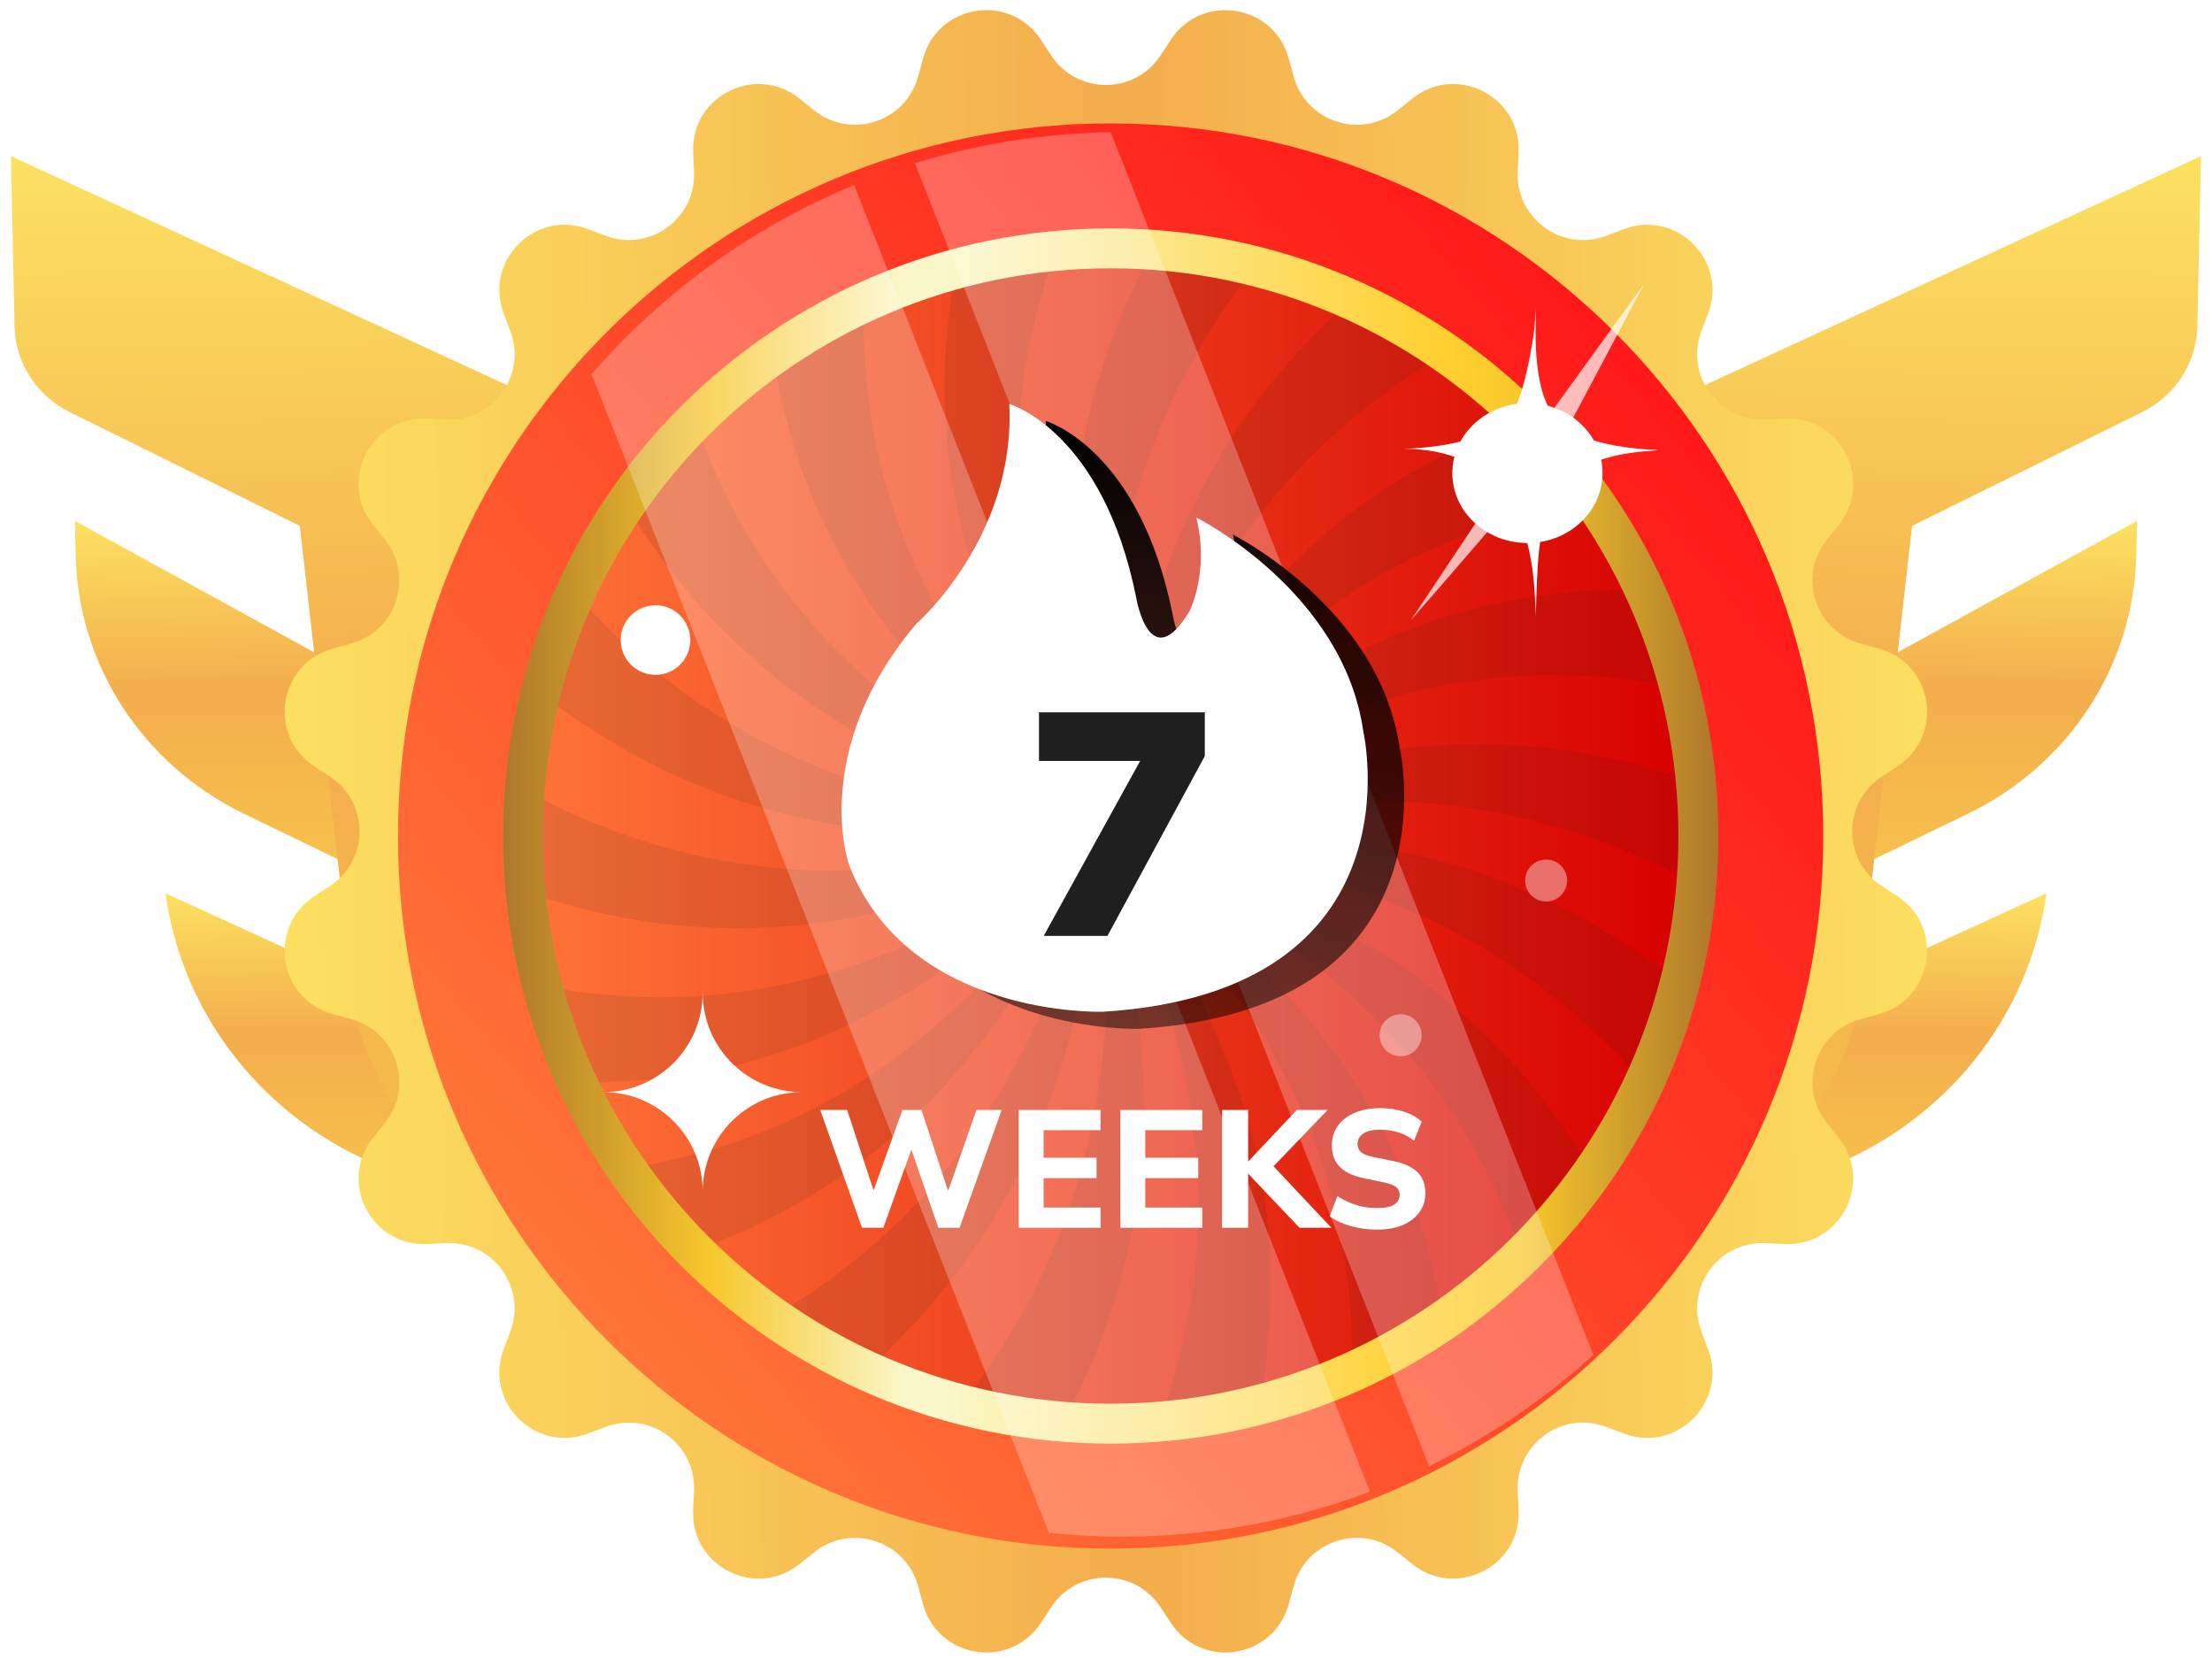
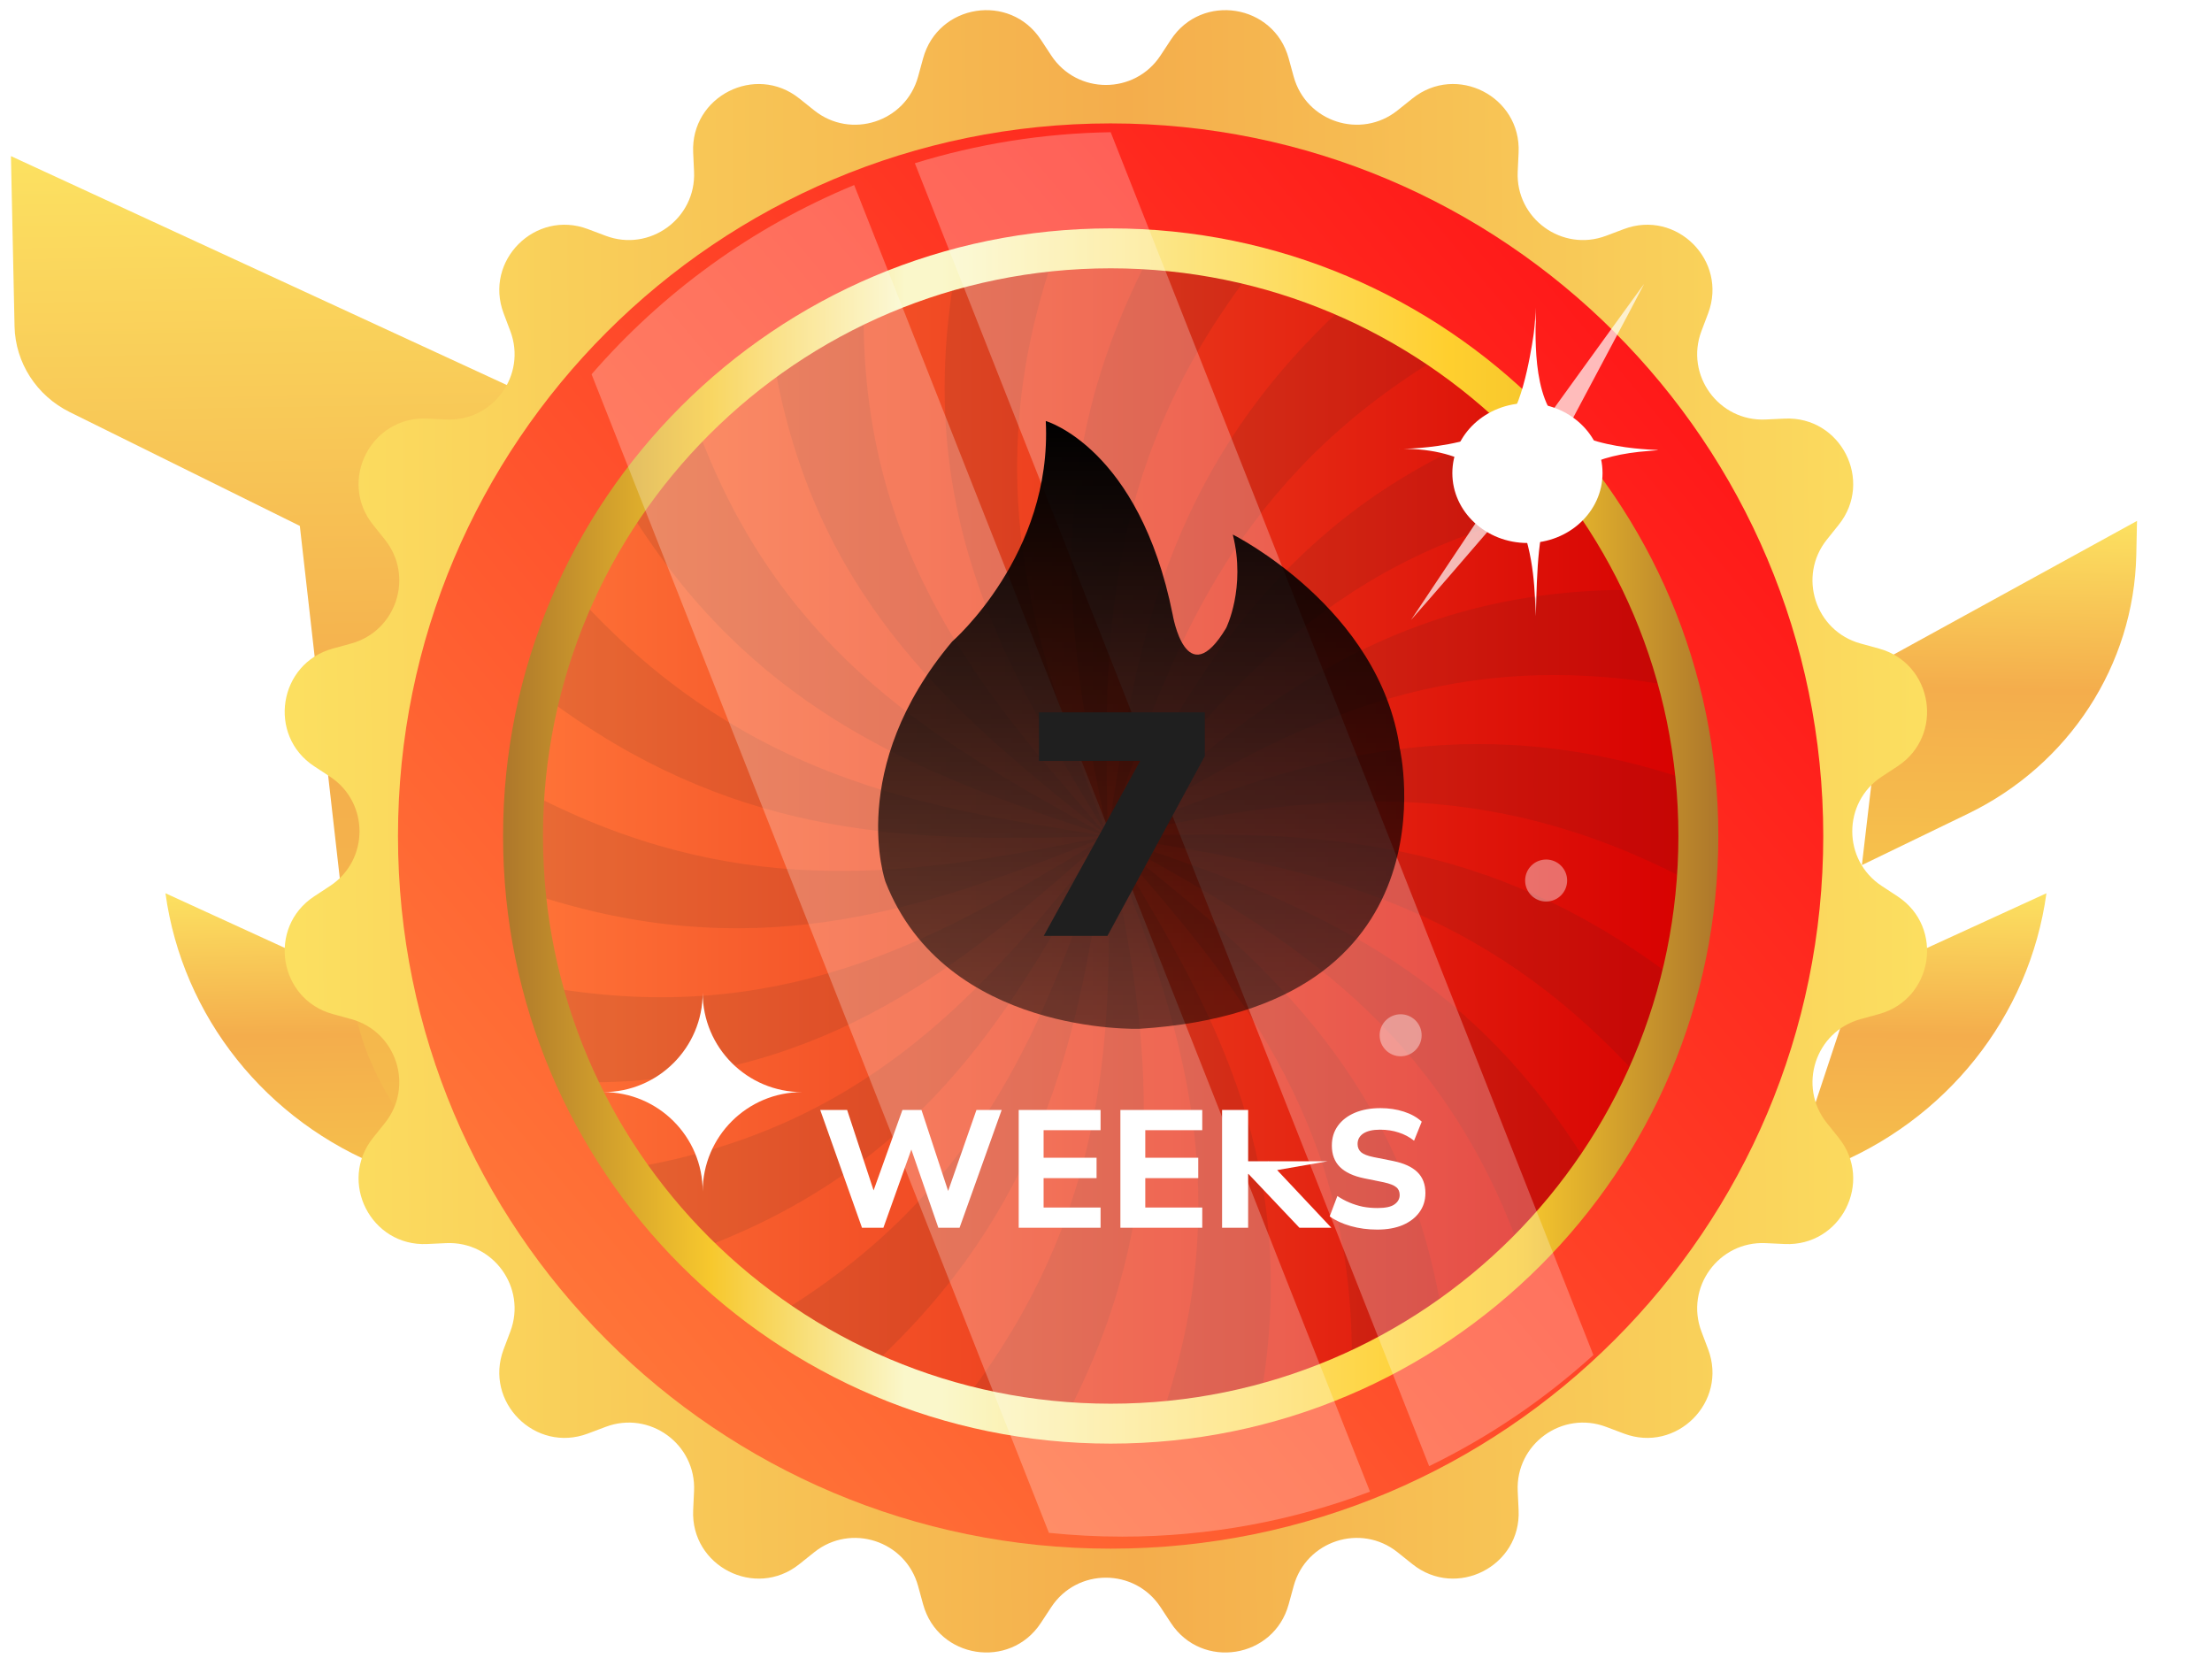
<svg xmlns="http://www.w3.org/2000/svg" width="158" height="119" viewBox="0 0 158 119" fill="none">
  <path d="M134.72 47.052L152.644 37.209L152.592 39.642C152.426 47.503 147.79 54.63 140.576 58.123L132.992 61.795L134.72 47.052Z" fill="url(#paint0_linear_4854_276041)" />
  <path d="M132.581 70.035L146.174 63.807C144.964 72.623 138.977 80.126 130.519 83.424L127.785 84.489L132.576 70.029L132.581 70.035Z" fill="url(#paint1_linear_4854_276041)" />
-   <path d="M121.376 27.695L157.212 11.151L156.954 23.311C156.899 25.909 155.38 28.266 153.005 29.44L136.577 37.566L132.738 71.413C131.835 79.374 123.463 86.882 118.105 92.955L119.468 28.585L121.376 27.695Z" fill="url(#paint2_linear_4854_276041)" />
-   <path d="M23.273 47.052L5.349 37.209L5.401 39.642C5.568 47.503 10.204 54.63 17.417 58.123L25.002 61.795L23.273 47.052Z" fill="url(#paint3_linear_4854_276041)" />
  <path d="M25.412 70.035L11.819 63.807C13.029 72.623 19.016 80.126 27.474 83.424L30.209 84.489L25.417 70.029L25.412 70.035Z" fill="url(#paint4_linear_4854_276041)" />
  <path d="M36.617 27.695L0.781 11.151L1.039 23.311C1.094 25.909 2.613 28.266 4.988 29.44L21.416 37.566L25.255 71.413C26.158 79.374 34.53 86.882 39.889 92.955L38.525 28.585L36.617 27.695Z" fill="url(#paint5_linear_4854_276041)" />
  <path d="M82.893 114.8L83.64 115.936C85.849 119.291 90.983 118.478 92.046 114.604L92.406 113.291C93.295 110.053 97.206 108.785 99.826 110.881L100.889 111.731C104.027 114.239 108.658 111.88 108.472 107.869L108.408 106.509C108.254 103.156 111.58 100.739 114.719 101.922L115.993 102.402C119.752 103.818 123.426 100.144 122.011 96.384L121.53 95.111C120.348 91.971 122.765 88.643 126.118 88.799L127.477 88.863C131.489 89.049 133.849 84.418 131.339 81.28L130.489 80.218C128.393 77.597 129.664 73.686 132.899 72.797L134.212 72.436C138.086 71.374 138.9 66.24 135.544 64.031L134.408 63.284C131.604 61.44 131.604 57.328 134.408 55.481L135.544 54.734C138.9 52.525 138.086 47.391 134.212 46.328L132.899 45.968C129.662 45.079 128.393 41.168 130.489 38.547L131.339 37.484C133.847 34.347 131.489 29.716 127.477 29.902L126.118 29.966C122.765 30.12 120.348 26.794 121.53 23.654L122.011 22.381C123.426 18.621 119.752 14.947 115.993 16.363L114.719 16.843C111.58 18.026 108.251 15.609 108.408 12.256L108.472 10.896C108.658 6.885 104.027 4.524 100.889 7.034L99.826 7.884C97.206 9.98 93.295 8.709 92.406 5.474L92.046 4.161C90.983 0.287 85.849 -0.526 83.64 2.829L82.893 3.965C81.049 6.77 76.937 6.77 75.09 3.965L74.343 2.829C72.134 -0.526 67.001 0.287 65.938 4.161L65.578 5.474C64.689 8.712 60.778 9.98 58.157 7.884L57.094 7.034C53.957 4.526 49.326 6.885 49.512 10.896L49.575 12.256C49.73 15.609 46.404 18.026 43.264 16.843L41.99 16.363C38.231 14.947 34.557 18.621 35.973 22.381L36.453 23.654C37.636 26.794 35.219 30.122 31.866 29.966L30.507 29.902C26.495 29.716 24.134 34.347 26.644 37.484L27.494 38.547C29.591 41.168 28.32 45.079 25.084 45.968L23.771 46.328C19.897 47.391 19.084 52.525 22.439 54.734L23.576 55.481C26.38 57.325 26.38 61.437 23.576 63.284L22.439 64.031C19.084 66.24 19.897 71.374 23.771 72.436L25.084 72.797C28.322 73.686 29.591 77.597 27.494 80.218L26.644 81.28C24.136 84.418 26.495 89.049 30.507 88.863L31.866 88.799C35.219 88.645 37.636 91.971 36.453 95.111L35.973 96.384C34.557 100.144 38.231 103.818 41.99 102.402L43.264 101.922C46.404 100.739 49.732 103.156 49.575 106.509L49.512 107.869C49.326 111.88 53.957 114.241 57.094 111.731L58.157 110.881C60.778 108.785 64.689 110.056 65.578 113.291L65.938 114.604C67.001 118.478 72.134 119.291 74.343 115.936L75.09 114.8C76.934 111.995 81.046 111.995 82.893 114.8Z" fill="url(#paint6_linear_4854_276041)" />
  <path d="M79.33 110.624C107.443 110.624 130.233 87.833 130.233 59.719C130.233 31.606 107.443 8.815 79.33 8.815C51.217 8.815 28.427 31.606 28.427 59.719C28.427 87.833 51.217 110.624 79.33 110.624Z" fill="url(#paint7_linear_4854_276041)" />
  <path d="M79.125 101.695C102.308 101.695 121.102 82.901 121.102 59.717C121.102 36.534 102.308 17.74 79.125 17.74C55.942 17.74 37.148 36.534 37.148 59.717C37.148 82.901 55.942 101.695 79.125 101.695Z" fill="url(#paint8_linear_4854_276041)" />
  <g style="mix-blend-mode:multiply">
-     <path d="M79.125 101.695C102.308 101.695 121.102 82.901 121.102 59.717C121.102 36.534 102.308 17.74 79.125 17.74C55.942 17.74 37.148 36.534 37.148 59.717C37.148 82.901 55.942 101.695 79.125 101.695Z" fill="url(#paint9_linear_4854_276041)" />
-   </g>
+     </g>
  <g opacity="0.1">
    <mask id="mask0_4854_276041" style="mask-type:luminance" maskUnits="userSpaceOnUse" x="37" y="17" width="85" height="85">
      <path d="M79.092 101.701C102.275 101.701 121.069 82.907 121.069 59.723C121.069 36.54 102.275 17.746 79.092 17.746C55.909 17.746 37.115 36.54 37.115 59.723C37.115 82.907 55.909 101.701 79.092 101.701Z" fill="white" />
    </mask>
    <g mask="url(#mask0_4854_276041)">
      <path d="M99.988 27.332C106.268 22.96 114.591 19.336 125.452 16.641C131.159 15.217 137.573 14.05 144.67 13.134V5.1H123.747C120.906 6.322 118.206 7.57 115.667 8.845C106.219 13.561 98.959 18.658 93.711 24.103C88.436 29.544 85.174 35.336 83.086 41.332C80.984 47.326 80.056 53.522 79.127 59.719C78.993 53.454 78.857 47.19 79.911 40.926C80.948 34.663 83.176 28.403 87.397 22.146C91.203 16.46 96.659 10.779 103.792 5.1H91.025C86.385 10.698 82.953 16.08 80.651 21.26C77.552 28.178 76.466 34.737 76.555 41.086C76.629 47.437 77.877 53.579 79.125 59.721C76.855 53.879 74.583 48.038 73.439 41.789C72.287 35.542 72.262 28.89 74.279 21.498C75.658 16.403 78.009 10.958 81.49 5.104H72.536C69.813 11.676 68.298 17.544 67.737 22.862C66.914 30.584 68.098 37.141 70.343 43.086C72.581 49.033 75.877 54.365 79.123 59.726C70.857 50.297 62.593 40.869 61.756 25.238C61.443 19.472 62.141 12.862 64.211 5.106H55.084C53.951 14.709 54.372 22.454 55.898 28.877C59.503 44.11 69.312 51.921 79.123 59.728C73.643 56.684 68.134 53.69 63.239 49.634C58.343 45.587 54.06 40.48 50.94 33.368C47.818 26.263 45.86 17.151 45.522 5.251C45.522 5.202 45.52 5.155 45.518 5.106H33.943C34.515 8.092 35.139 10.926 35.822 13.602C38.568 24.435 42.23 32.737 46.629 38.998C51.023 45.277 56.155 49.515 61.694 52.625C67.231 55.745 73.176 57.736 79.12 59.728C72.925 58.769 66.729 57.813 60.742 55.683C54.753 53.566 48.974 50.278 43.556 44.975C38.132 39.7 33.069 32.41 28.398 22.926C25.773 17.629 23.273 11.642 20.87 5.106H13.577V20.018C16.606 24.767 19.635 29.166 22.663 33.092C28.946 41.288 35.227 47.445 41.501 51.609C47.777 55.804 54.047 58.006 60.317 59.018C66.587 60.047 72.853 59.887 79.12 59.728C72.972 60.946 66.823 62.164 60.47 62.21C54.119 62.27 47.565 61.156 40.659 58.03C33.76 54.931 26.508 49.819 18.878 42.522C17.131 40.858 15.363 39.079 13.577 37.196V50.182C14.493 50.877 15.401 51.551 16.3 52.197C25.373 58.746 33.516 62.757 40.91 64.727C48.313 66.714 54.965 66.663 61.208 65.486C67.454 64.317 73.286 62.026 79.12 59.732C73.743 62.952 68.398 66.223 62.44 68.434C56.487 70.65 49.926 71.807 42.211 70.954C34.5 70.111 25.637 67.26 15.174 61.628C14.644 61.343 14.113 61.052 13.575 60.755V71.346C26.321 76.119 36.398 77.724 44.71 77.237C60.334 76.332 69.728 68.032 79.12 59.734C71.271 69.505 63.42 79.273 48.177 82.814C39.488 84.838 28.396 84.838 13.577 81.696V93.518C17.586 93.686 21.337 93.705 24.844 93.584C36.721 93.18 45.813 91.176 52.899 88.022C59.992 84.87 65.078 80.568 69.101 75.654C73.133 70.744 76.102 65.226 79.123 59.736C77.106 65.668 75.091 71.603 71.949 77.123C68.816 82.647 64.559 87.758 58.26 92.124C51.979 96.496 43.656 100.12 32.795 102.815C27.088 104.239 20.674 105.406 13.577 106.322V114.356H34.5C37.341 113.134 40.041 111.886 42.581 110.611C52.028 105.895 59.288 100.798 64.536 95.352C69.811 89.911 73.074 84.119 75.161 78.124C77.263 72.13 78.192 65.934 79.12 59.736C79.254 66.002 79.39 72.266 78.336 78.529C77.299 84.793 75.072 91.053 70.85 97.31C67.044 102.995 61.588 108.677 54.455 114.356H67.222C71.862 108.757 75.295 103.376 77.597 98.196C80.695 91.278 81.781 84.719 81.692 78.37C81.618 72.019 80.37 65.877 79.123 59.734C81.392 65.577 83.665 71.418 84.808 77.669C85.96 83.915 85.985 90.568 83.968 97.96C82.589 103.055 80.238 108.5 76.757 114.354H85.711C88.434 107.782 89.949 101.914 90.51 96.596C91.333 88.874 90.149 82.317 87.905 76.372C85.667 70.425 82.37 65.093 79.125 59.732C87.39 69.161 95.654 78.589 96.491 94.219C96.804 99.986 96.107 106.596 94.036 114.352H103.163C104.296 104.749 103.875 97.004 102.349 90.581C98.744 75.348 88.936 67.539 79.125 59.73C84.604 62.774 90.113 65.768 95.008 69.824C99.905 73.871 104.187 78.978 107.307 86.09C110.43 93.195 112.387 102.307 112.725 114.207C112.725 114.256 112.727 114.303 112.729 114.352H124.304C123.733 111.365 123.108 108.532 122.425 105.856C119.679 95.023 116.017 86.721 111.618 80.459C107.225 74.181 102.092 69.943 96.553 66.833C91.016 63.713 85.072 61.721 79.127 59.73C85.322 60.689 91.518 61.645 97.505 63.775C103.494 65.892 109.273 69.18 114.691 74.483C120.115 79.758 125.178 87.048 129.849 96.532C132.474 101.829 134.974 107.816 137.378 114.352H144.67V99.44C141.641 94.691 138.612 90.292 135.584 86.366C129.301 78.17 123.021 72.013 116.746 67.849C110.47 63.654 104.2 61.452 97.93 60.44C91.66 59.411 85.395 59.571 79.127 59.73C85.275 58.512 91.424 57.294 97.777 57.248C104.128 57.188 110.683 58.302 117.588 61.428C124.487 64.527 131.739 69.639 139.369 76.935C141.116 78.6 142.884 80.379 144.67 82.262V69.275C143.754 68.58 142.846 67.907 141.947 67.26C132.874 60.712 124.731 56.701 117.337 54.731C109.934 52.744 103.282 52.795 97.04 53.972C90.793 55.141 84.961 57.432 79.127 59.726C84.504 56.506 89.849 53.235 95.807 51.024C101.76 48.807 108.321 47.651 116.036 48.501C123.747 49.345 132.61 52.195 143.074 57.828C143.603 58.112 144.134 58.404 144.672 58.701V48.11C131.926 43.337 121.849 41.732 113.537 42.218C97.913 43.124 88.519 51.424 79.127 59.721C86.976 49.951 94.827 40.182 110.07 36.641C118.759 34.618 129.852 34.618 144.67 37.759V25.938C140.661 25.77 136.91 25.751 133.403 25.872C121.526 26.276 112.434 28.28 105.348 31.434C98.255 34.586 93.169 38.89 89.146 43.802C85.114 48.712 82.145 54.229 79.125 59.719C81.142 53.787 83.156 47.853 86.298 42.333C89.431 36.809 93.688 31.698 99.988 27.332Z" fill="#1E1E1E" />
    </g>
  </g>
  <path d="M79.335 101.695C102.518 101.695 121.312 82.901 121.312 59.717C121.312 36.534 102.518 17.74 79.335 17.74C56.152 17.74 37.358 36.534 37.358 59.717C37.358 82.901 56.152 101.695 79.335 101.695Z" stroke="url(#paint10_linear_4854_276041)" stroke-width="2.852" stroke-miterlimit="10" />
  <g opacity="0.5">
    <path style="mix-blend-mode:overlay" opacity="0.51" d="M97.856 106.55C92.353 108.627 86.388 109.764 80.158 109.764C78.389 109.764 76.644 109.671 74.923 109.493L42.256 26.735C47.333 20.883 53.741 16.22 61.012 13.218L97.856 106.55Z" fill="url(#paint11_linear_4854_276041)" />
    <path style="mix-blend-mode:overlay" opacity="0.51" d="M113.811 96.793C110.314 99.961 106.369 102.643 102.082 104.729L65.347 11.66C69.779 10.291 74.472 9.521 79.335 9.445L113.813 96.793H113.811Z" fill="url(#paint12_linear_4854_276041)" />
  </g>
  <path d="M81.378 73.488C81.378 73.488 67.542 73.966 63.249 62.993C63.249 62.993 60.385 54.882 68.019 45.818C68.019 45.818 75.176 39.616 74.698 30.073C74.698 30.073 81.378 31.982 83.764 43.909C83.764 43.909 84.718 49.634 87.58 44.864C87.58 44.864 89.011 42 88.057 38.184C88.057 38.184 98.552 43.432 99.984 53.452C99.984 53.452 104.277 72.059 81.378 73.49V73.488Z" fill="url(#paint13_linear_4854_276041)" />
-   <path d="M78.771 72.271C78.771 72.271 64.935 72.748 60.642 61.776C60.642 61.776 57.779 53.665 65.413 44.601C65.413 44.601 72.569 38.399 72.092 28.856C72.092 28.856 78.771 30.765 81.157 42.692C81.157 42.692 82.112 48.417 84.973 43.647C84.973 43.647 86.405 40.783 85.451 36.967C85.451 36.967 95.946 42.215 97.377 52.235C97.377 52.235 101.67 70.841 78.771 72.273V72.271Z" fill="white" />
  <path d="M74.553 66.851L82.139 53.082V54.35H74.213V50.885H86.057V54.01L79.105 66.851H74.553Z" fill="#1F1F1F" />
-   <path d="M46.822 48.205C48.195 48.205 49.307 47.093 49.307 45.721C49.307 44.348 48.195 43.236 46.822 43.236C45.45 43.236 44.338 44.348 44.338 45.721C44.338 47.093 45.45 48.205 46.822 48.205Z" fill="white" />
  <path opacity="0.4" d="M101.546 73.951C101.546 74.78 100.874 75.452 100.045 75.452C99.217 75.452 98.545 74.78 98.545 73.951C98.545 73.122 99.217 72.451 100.045 72.451C100.874 72.451 101.546 73.122 101.546 73.951Z" fill="white" />
  <path opacity="0.4" d="M111.939 62.898C111.939 63.727 111.267 64.398 110.438 64.398C109.609 64.398 108.938 63.727 108.938 62.898C108.938 62.069 109.609 61.397 110.438 61.397C111.267 61.397 111.939 62.069 111.939 62.898Z" fill="white" />
  <g filter="url(#filter0_d_4854_276041)">
    <path d="M50.193 85.112C50.193 81.191 47.013 78.011 43.092 78.011C47.013 78.011 50.193 74.831 50.193 70.91C50.193 74.831 53.372 78.011 57.294 78.011C53.372 78.011 50.193 81.191 50.193 85.112Z" fill="white" />
  </g>
  <g filter="url(#filter1_f_4854_276041)">
    <path style="mix-blend-mode:overlay" d="M109.104 28.797C106.142 28.797 103.739 31.034 103.739 33.794C103.739 36.554 106.142 38.787 109.104 38.787C112.065 38.787 114.467 36.549 114.467 33.794C114.467 31.039 112.064 28.797 109.104 28.797Z" fill="url(#paint14_radial_4854_276041)" />
  </g>
  <path opacity="0.7" d="M100.784 44.286C103.362 41.391 110.946 32.511 110.946 32.511C110.946 32.511 117.279 20.626 117.432 20.292C117.475 20.197 109.339 31.468 109.339 31.468L100.786 44.286H100.784Z" fill="white" />
  <path d="M111.631 30.386C109.295 28.558 109.72 23.421 109.701 21.967V23.359C109.701 23.136 109.684 22.896 109.684 22.845V21.967C109.682 22.384 109.652 23.045 109.555 23.808C109.555 23.808 108.87 28.964 107.633 30.029C104.851 32.471 97.846 31.999 100.532 32.063C109.603 32.258 109.603 41.111 109.684 44.016V42.554C109.691 42.658 109.701 42.745 109.701 42.798V44.016C109.892 37.141 109.871 32.792 117.784 32.212C120.405 32.01 114.364 32.516 111.631 30.388V30.386Z" fill="white" />
  <path d="M61.571 87.7L58.588 79.287H60.509L62.645 85.779H62.132L64.459 79.287H65.82L67.956 85.779H67.478L69.746 79.287H71.548L68.54 87.7H67.025L64.96 81.722H65.235L63.099 87.7H61.571Z" fill="white" />
  <path d="M72.765 87.7V79.287H78.612V80.731H74.543V82.7H78.326V84.156H74.543V86.256H78.612V87.7H72.765Z" fill="white" />
  <path d="M80.028 87.7V79.287H85.875V80.731H81.806V82.7H85.589V84.156H81.806V86.256H85.875V87.7H80.028Z" fill="white" />
-   <path d="M87.291 87.7V79.287H89.153V82.951H89.177L92.626 79.287H94.833L90.597 83.691L90.609 82.927L95.096 87.7H92.816L89.177 83.858H89.153V87.7H87.291Z" fill="white" />
+   <path d="M87.291 87.7V79.287H89.153V82.951H89.177H94.833L90.597 83.691L90.609 82.927L95.096 87.7H92.816L89.177 83.858H89.153V87.7H87.291Z" fill="white" />
  <path d="M98.378 87.832C97.702 87.832 97.07 87.748 96.481 87.581C95.892 87.414 95.391 87.183 94.977 86.889L95.526 85.433C95.797 85.616 96.083 85.771 96.385 85.898C96.688 86.026 97.006 86.125 97.34 86.197C97.674 86.26 98.024 86.292 98.39 86.292C98.963 86.292 99.369 86.205 99.607 86.03C99.854 85.855 99.977 85.632 99.977 85.361C99.977 85.115 99.894 84.928 99.727 84.8C99.568 84.665 99.273 84.55 98.844 84.454L97.436 84.168C96.664 84.009 96.087 83.738 95.705 83.356C95.323 82.975 95.132 82.465 95.132 81.829C95.132 81.288 95.275 80.819 95.562 80.421C95.848 80.023 96.25 79.713 96.767 79.49C97.292 79.267 97.905 79.156 98.605 79.156C99.202 79.156 99.759 79.239 100.276 79.406C100.793 79.573 101.218 79.812 101.553 80.122L101.004 81.483C100.677 81.22 100.311 81.025 99.906 80.898C99.508 80.763 99.062 80.695 98.569 80.695C98.052 80.695 97.654 80.787 97.376 80.97C97.105 81.153 96.97 81.403 96.97 81.722C96.97 81.96 97.054 82.155 97.221 82.306C97.388 82.45 97.682 82.565 98.104 82.652L99.488 82.927C100.276 83.086 100.86 83.353 101.242 83.726C101.624 84.1 101.815 84.598 101.815 85.218C101.815 85.743 101.672 86.201 101.386 86.591C101.107 86.98 100.709 87.287 100.192 87.51C99.683 87.724 99.078 87.832 98.378 87.832Z" fill="white" />
  <defs>
    <filter id="filter0_d_4854_276041" x="37.864" y="65.682" width="24.658" height="24.658" filterUnits="userSpaceOnUse" color-interpolation-filters="sRGB">
      <feFlood flood-opacity="0" result="BackgroundImageFix" />
      <feColorMatrix in="SourceAlpha" type="matrix" values="0 0 0 0 0 0 0 0 0 0 0 0 0 0 0 0 0 0 127 0" result="hardAlpha" />
      <feOffset />
      <feGaussianBlur stdDeviation="2.614" />
      <feColorMatrix type="matrix" values="0 0 0 0 1 0 0 0 0 1 0 0 0 0 1 0 0 0 1 0" />
      <feBlend mode="normal" in2="BackgroundImageFix" result="effect1_dropShadow_4854_276041" />
      <feBlend mode="normal" in="SourceGraphic" in2="effect1_dropShadow_4854_276041" result="shape" />
    </filter>
    <filter id="filter1_f_4854_276041" x="95.66" y="20.718" width="26.887" height="26.149" filterUnits="userSpaceOnUse" color-interpolation-filters="sRGB">
      <feFlood flood-opacity="0" result="BackgroundImageFix" />
      <feBlend mode="normal" in="SourceGraphic" in2="BackgroundImageFix" result="shape" />
      <feGaussianBlur stdDeviation="4.04" result="effect1_foregroundBlur_4854_276041" />
    </filter>
    <linearGradient id="paint0_linear_4854_276041" x1="143.082" y1="37.042" x2="142.648" y2="61.963" gradientUnits="userSpaceOnUse">
      <stop stop-color="#FCE161" />
      <stop offset="0.49" stop-color="#F4AD4C" />
      <stop offset="1" stop-color="#F6C14C" />
    </linearGradient>
    <linearGradient id="paint1_linear_4854_276041" x1="137.202" y1="63.651" x2="136.837" y2="84.646" gradientUnits="userSpaceOnUse">
      <stop stop-color="#FCE161" />
      <stop offset="0.49" stop-color="#F4AD4C" />
      <stop offset="1" stop-color="#F6C14C" />
    </linearGradient>
    <linearGradient id="paint2_linear_4854_276041" x1="141.039" y1="10.87" x2="139.607" y2="93.242" gradientUnits="userSpaceOnUse">
      <stop stop-color="#FCE161" />
      <stop offset="0.49" stop-color="#F4AD4C" />
      <stop offset="1" stop-color="#F6C14C" />
    </linearGradient>
    <linearGradient id="paint3_linear_4854_276041" x1="14.912" y1="37.042" x2="15.345" y2="61.963" gradientUnits="userSpaceOnUse">
      <stop stop-color="#FCE161" />
      <stop offset="0.49" stop-color="#F4AD4C" />
      <stop offset="1" stop-color="#F6C14C" />
    </linearGradient>
    <linearGradient id="paint4_linear_4854_276041" x1="20.791" y1="63.651" x2="21.157" y2="84.646" gradientUnits="userSpaceOnUse">
      <stop stop-color="#FCE161" />
      <stop offset="0.49" stop-color="#F4AD4C" />
      <stop offset="1" stop-color="#F6C14C" />
    </linearGradient>
    <linearGradient id="paint5_linear_4854_276041" x1="16.954" y1="10.87" x2="18.386" y2="93.242" gradientUnits="userSpaceOnUse">
      <stop stop-color="#FCE161" />
      <stop offset="0.49" stop-color="#F4AD4C" />
      <stop offset="1" stop-color="#F6C14C" />
    </linearGradient>
    <linearGradient id="paint6_linear_4854_276041" x1="140.008" y1="35.11" x2="18.649" y2="36.122" gradientUnits="userSpaceOnUse">
      <stop stop-color="#FCE161" />
      <stop offset="0.49" stop-color="#F4AD4C" />
      <stop offset="1" stop-color="#FCE161" />
    </linearGradient>
    <linearGradient id="paint7_linear_4854_276041" x1="118.325" y1="26.998" x2="40.334" y2="92.439" gradientUnits="userSpaceOnUse">
      <stop stop-color="#FF1919" />
      <stop offset="1" stop-color="#FF7438" />
    </linearGradient>
    <linearGradient id="paint8_linear_4854_276041" x1="121.102" y1="59.717" x2="37.148" y2="59.717" gradientUnits="userSpaceOnUse">
      <stop stop-color="#D70000" />
      <stop offset="1" stop-color="#FF7438" />
    </linearGradient>
    <linearGradient id="paint9_linear_4854_276041" x1="121.102" y1="59.717" x2="37.148" y2="59.717" gradientUnits="userSpaceOnUse">
      <stop stop-color="#D70000" />
      <stop offset="1" stop-color="#FF7438" />
    </linearGradient>
    <linearGradient id="paint10_linear_4854_276041" x1="36.118" y1="59.717" x2="122.554" y2="59.717" gradientUnits="userSpaceOnUse">
      <stop stop-color="#AE782B" />
      <stop offset="0.17" stop-color="#F7C82D" />
      <stop offset="0.33" stop-color="#FAF7CA" />
      <stop offset="0.36" stop-color="#FAF7CA" />
      <stop offset="0.78" stop-color="#FFCF2E" />
      <stop offset="0.84" stop-color="#F7C82D" />
      <stop offset="1" stop-color="#AE782B" />
    </linearGradient>
    <linearGradient id="paint11_linear_4854_276041" x1="97.856" y1="61.489" x2="42.256" y2="61.489" gradientUnits="userSpaceOnUse">
      <stop stop-color="white" />
      <stop offset="1" stop-color="white" />
    </linearGradient>
    <linearGradient id="paint12_linear_4854_276041" x1="113.811" y1="57.087" x2="65.347" y2="57.087" gradientUnits="userSpaceOnUse">
      <stop stop-color="white" />
      <stop offset="1" stop-color="white" />
    </linearGradient>
    <linearGradient id="paint13_linear_4854_276041" x1="81.513" y1="73.49" x2="81.513" y2="30.071" gradientUnits="userSpaceOnUse">
      <stop stop-opacity="0.5" />
      <stop offset="1" />
    </linearGradient>
    <radialGradient id="paint14_radial_4854_276041" cx="0" cy="0" r="1" gradientUnits="userSpaceOnUse" gradientTransform="translate(109.104 33.793) scale(5.183 5.183)">
      <stop stop-color="white" />
      <stop offset="1" stop-color="white" />
    </radialGradient>
  </defs>
</svg>